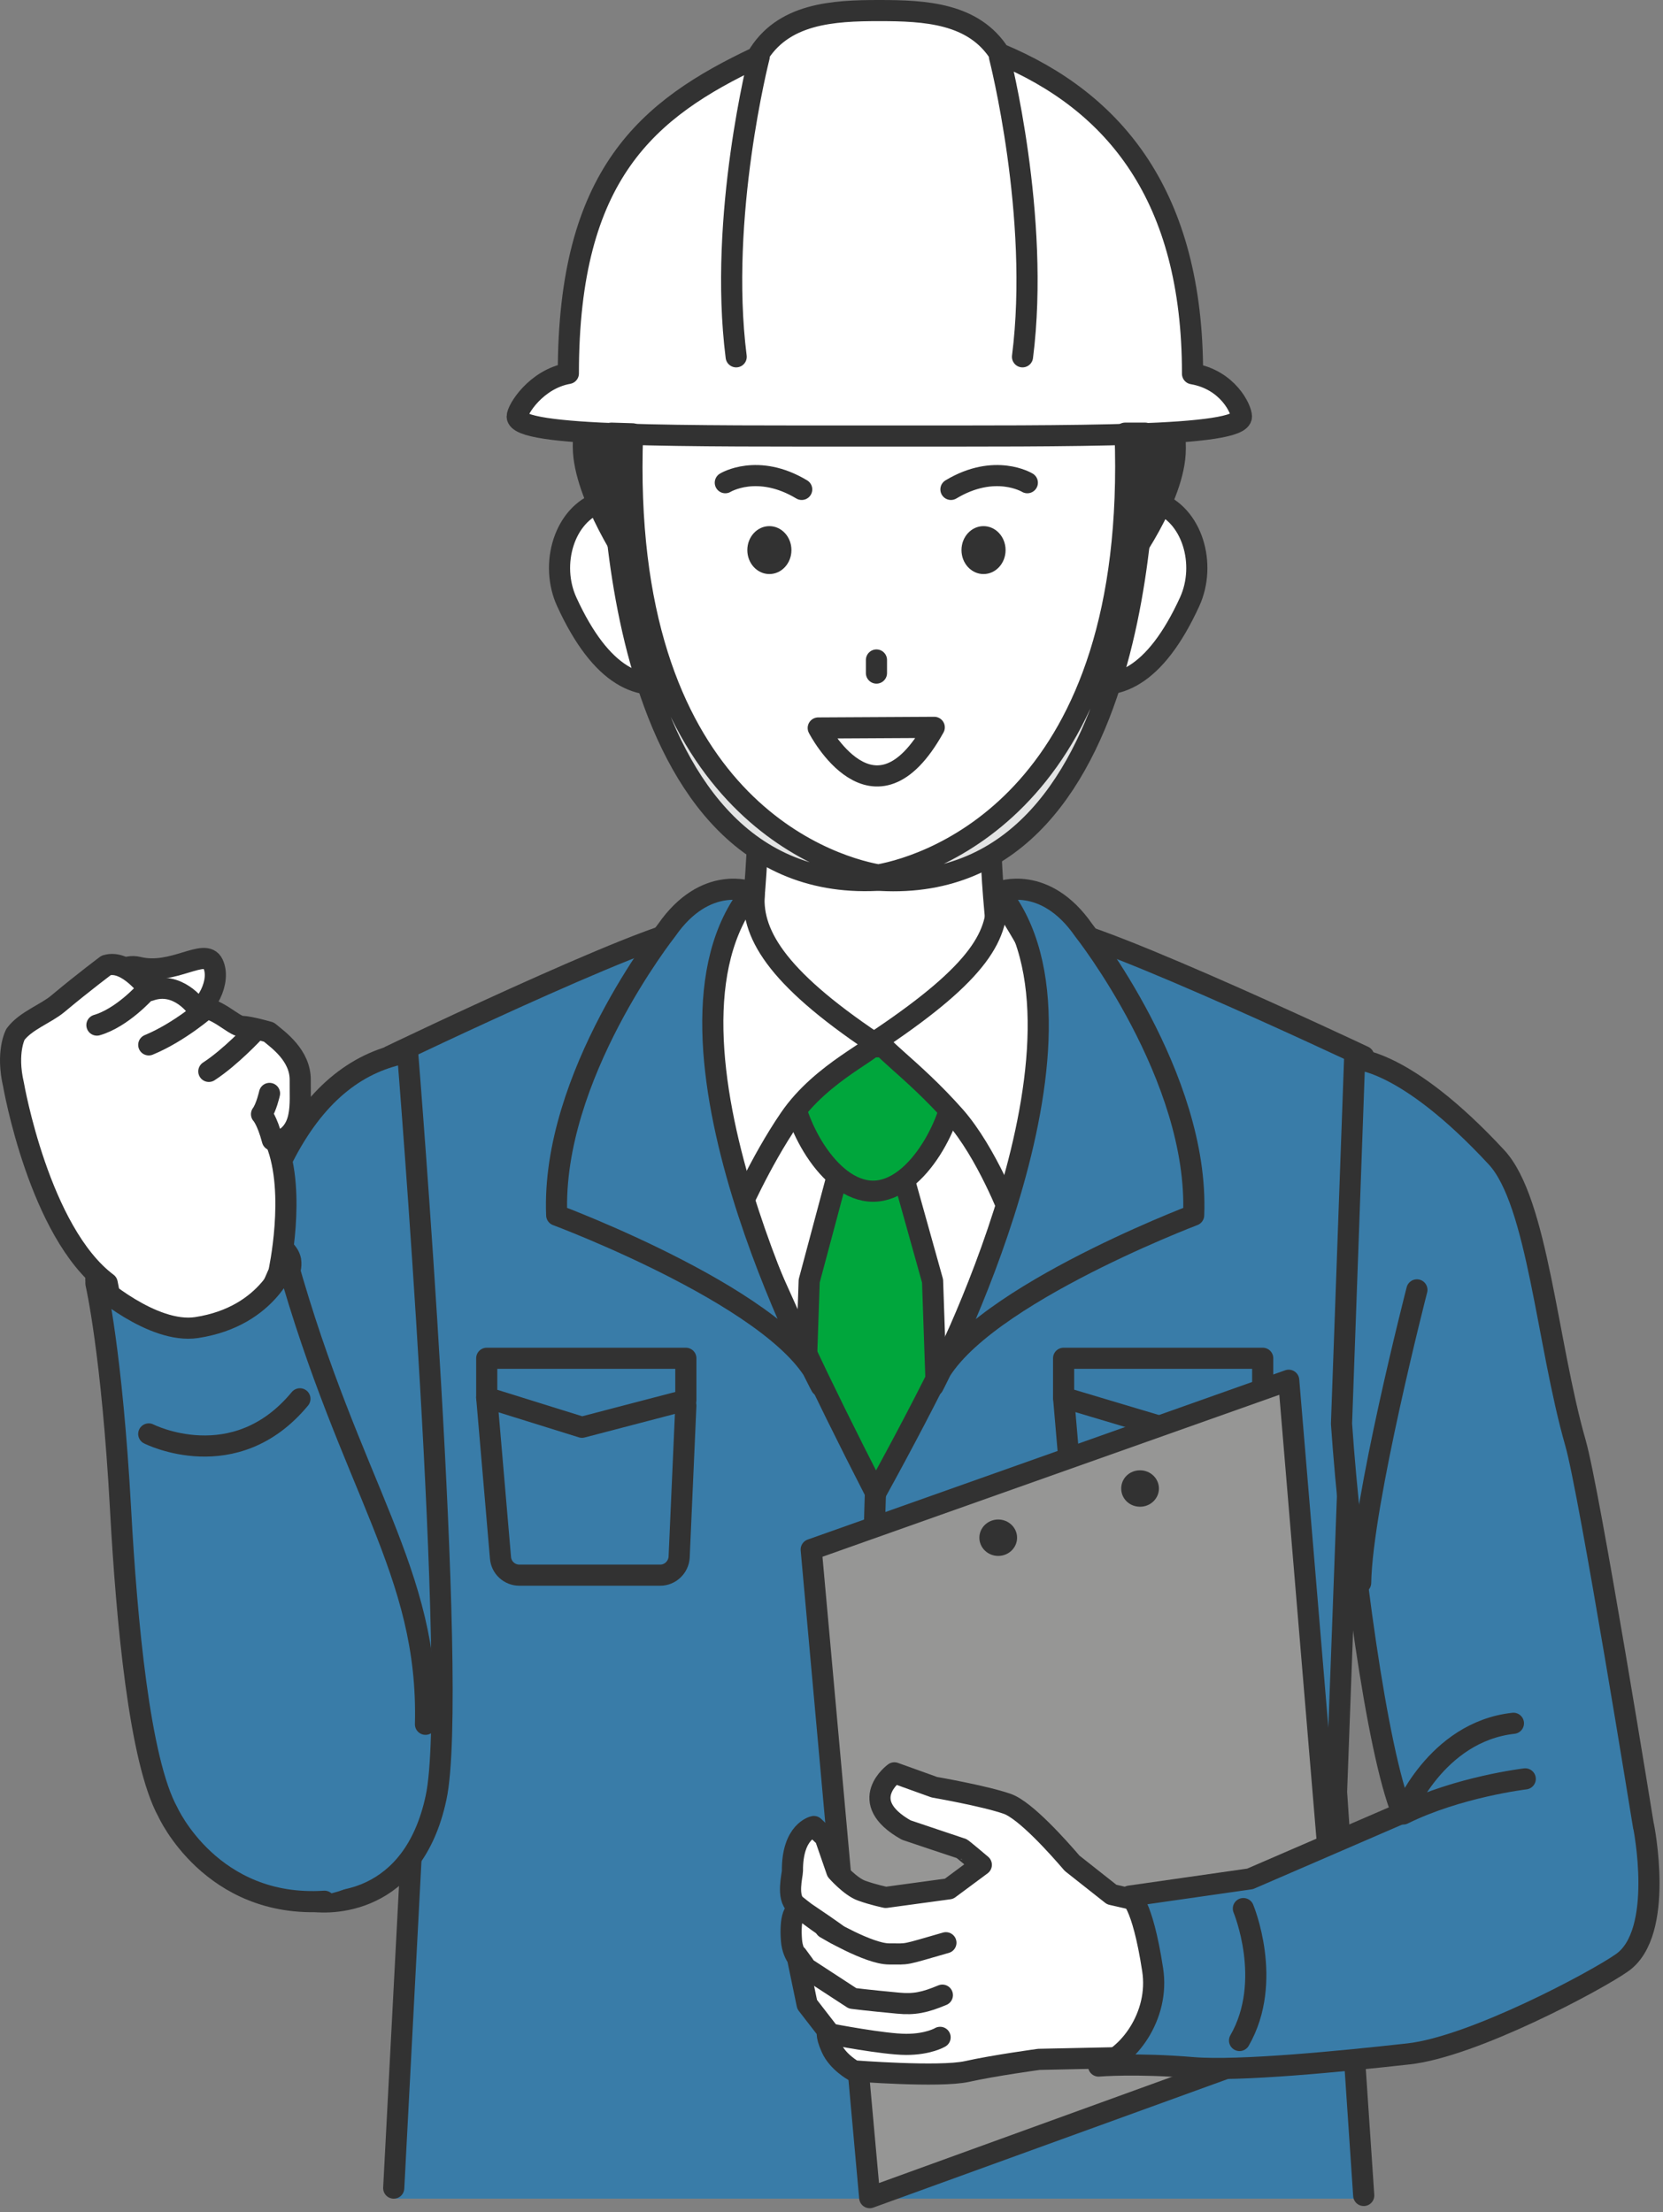
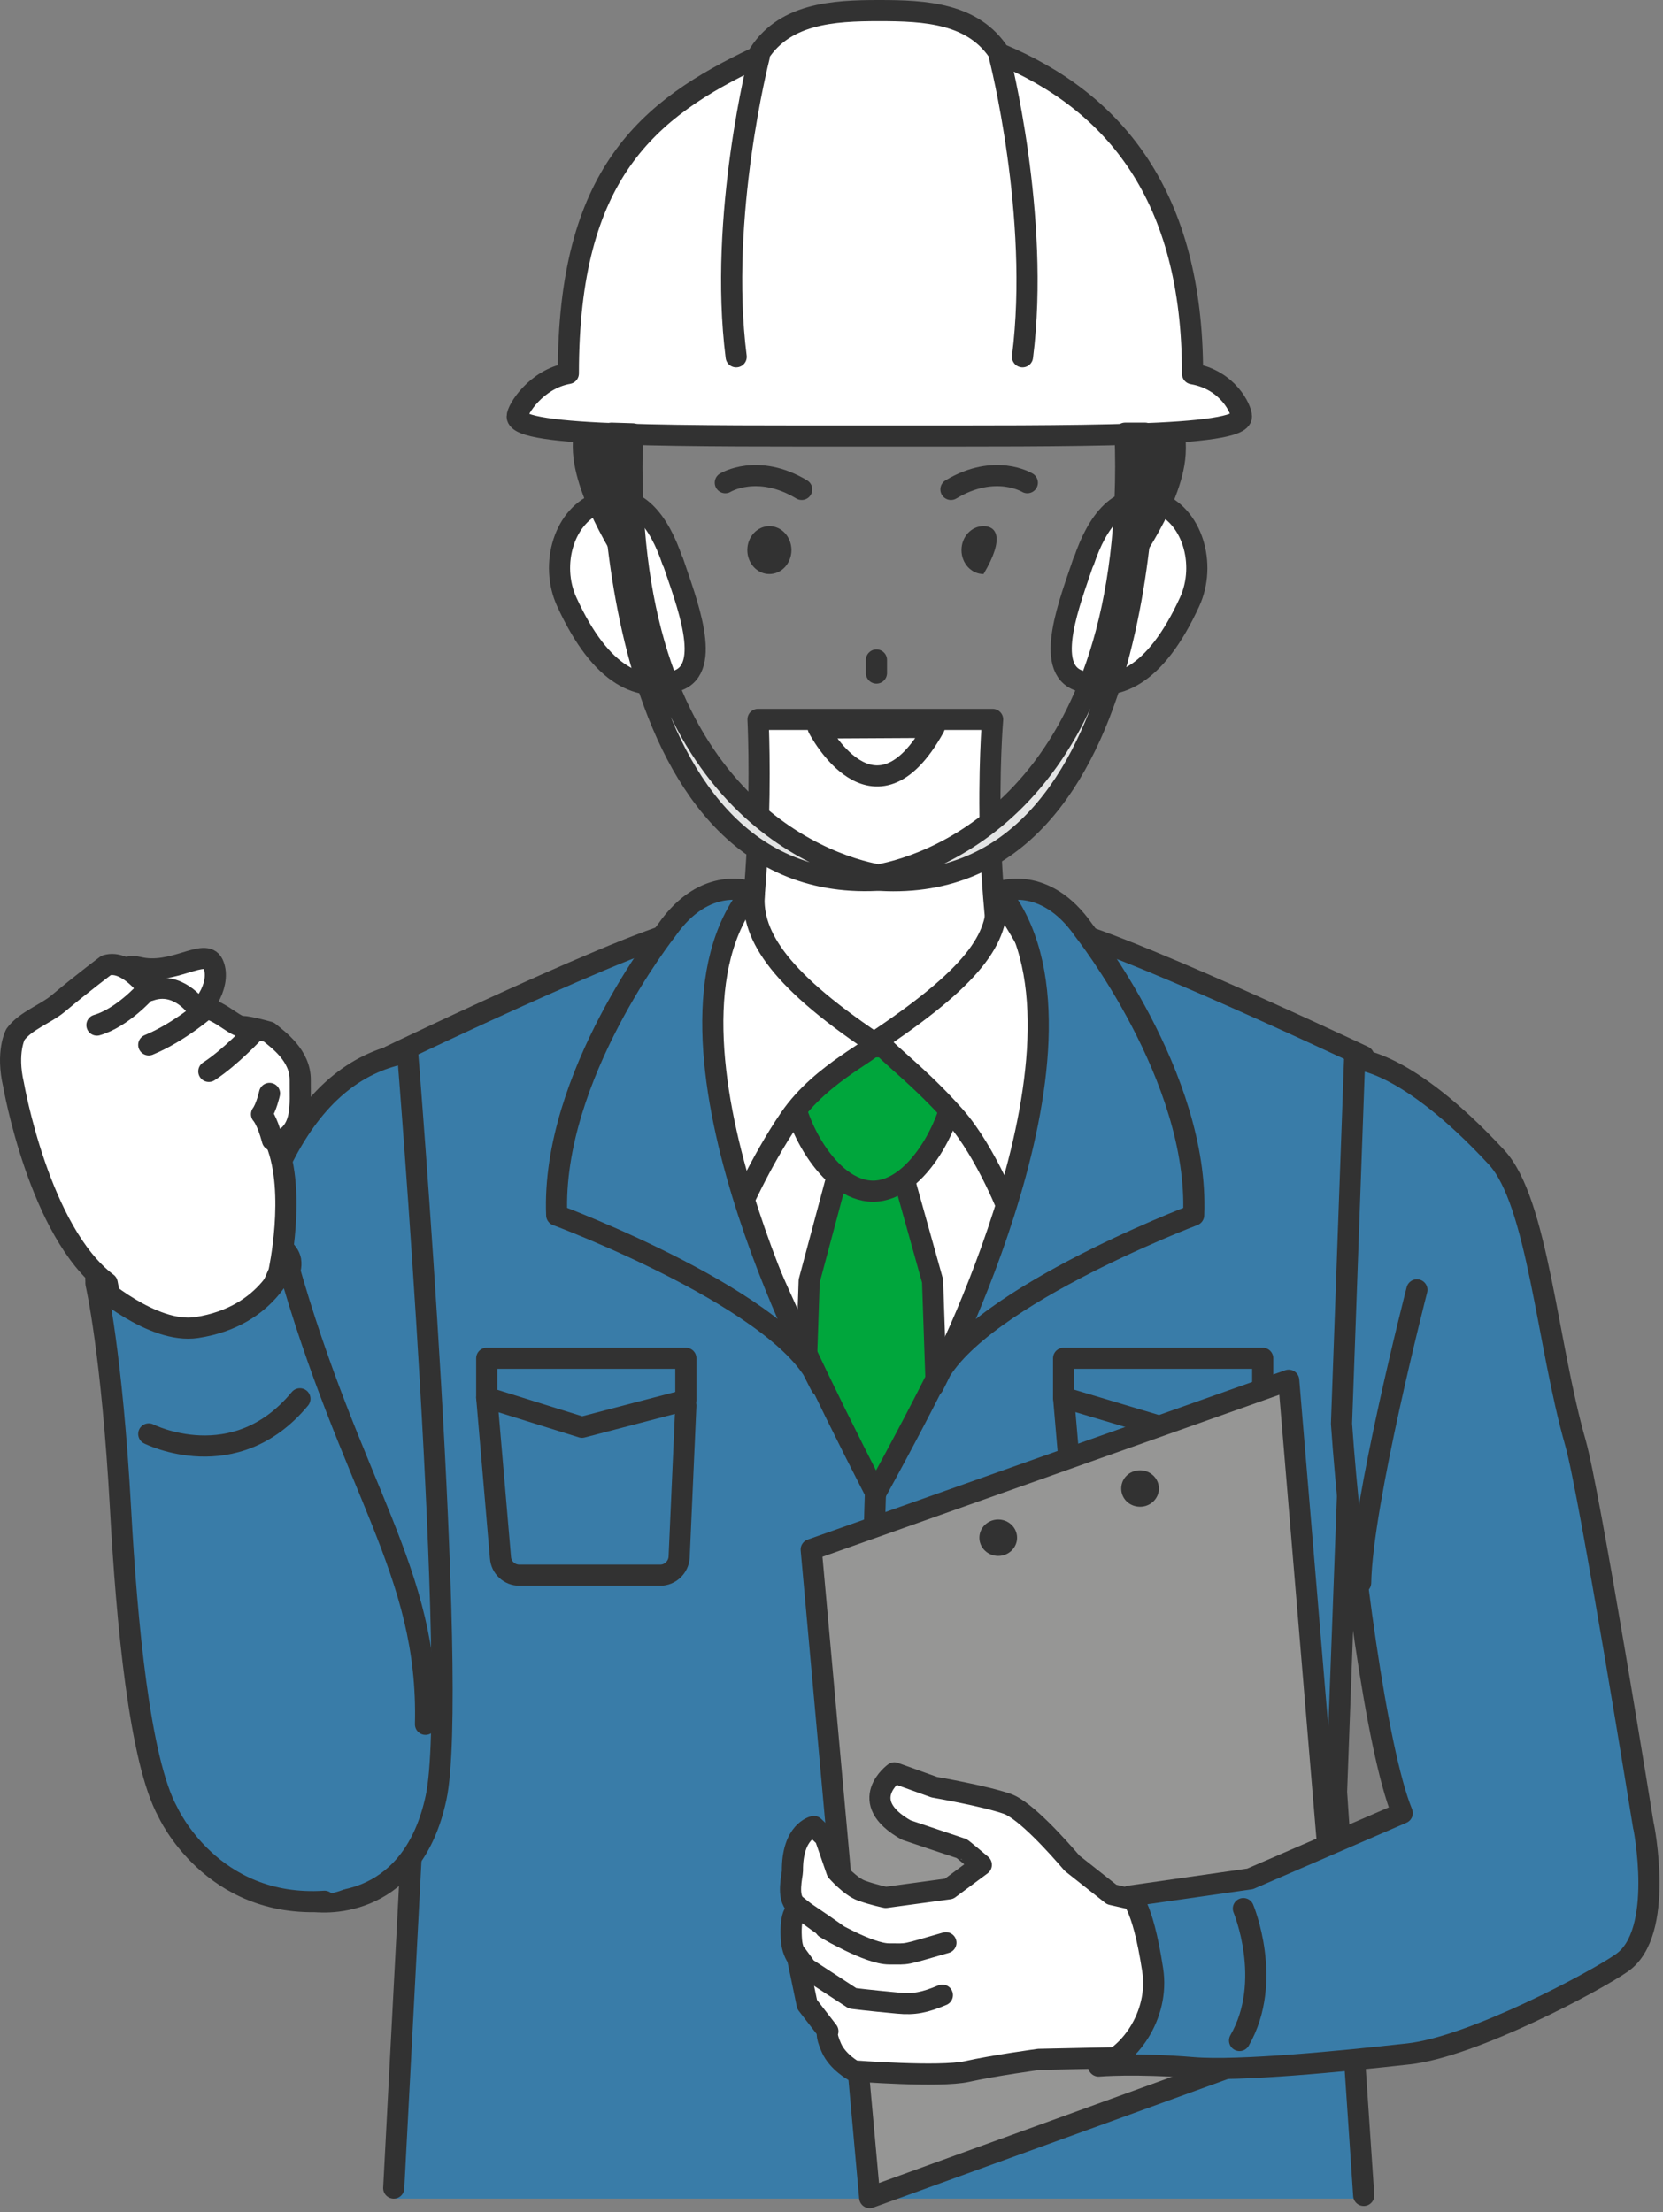
<svg xmlns="http://www.w3.org/2000/svg" width="118" height="157" viewBox="0 0 118 157" fill="none">
  <rect x="0" y="0" width="118" height="157" fill="#808080" stroke="none" />
  <path d="M61.793 126.005C47.143 103.132 49.501 65.341 49.501 65.341H74.084C74.084 65.341 76.442 103.132 61.793 126.005Z" fill="white" stroke="#323232" stroke-width="1.5" stroke-linecap="round" stroke-linejoin="round" />
  <path d="M51.088 76.743C54.58 66.225 53.786 51.058 53.786 51.058H70.432C70.432 51.058 69.207 65.499 72.949 76.743H51.088Z" fill="white" stroke="#323232" stroke-width="1.5" stroke-linecap="round" stroke-linejoin="round" />
  <path d="M59.368 83.61H64.13L66.171 90.91L68.053 145.68L61.681 154.635L55.535 145.68L57.417 90.91L59.368 83.61Z" fill="#00A63C" stroke="#323232" stroke-width="1.5" stroke-linecap="round" stroke-linejoin="round" />
  <path d="M56.193 76.945C56.17 74.474 59.572 74.316 61.885 74.293C64.221 74.27 67.69 74.338 67.713 76.809C67.736 79.28 65.173 84.54 61.953 84.54C58.733 84.54 56.193 79.416 56.17 76.945H56.193Z" fill="#00A63C" stroke="#323232" stroke-width="1.5" stroke-linecap="round" stroke-linejoin="round" />
  <path d="M28.048 156.04H96.716V155.972L94.811 127.34L96.738 75.132C96.738 75.132 74.446 64.613 74.356 66.177C73.947 73.114 78.301 76.741 62.11 106.121C45.804 74.293 49.909 73.159 49.478 66.222C49.387 64.658 27.662 75.109 27.662 75.109L29.386 127.34L27.662 154.136L28.025 156.04H28.048Z" fill="#397CA8" />
  <path d="M27.937 155.292L29.411 127.182L27.688 74.951C27.688 74.951 49.413 64.5 49.504 66.064C49.912 73.001 45.807 74.134 62.135 105.963C78.327 76.583 73.973 72.978 74.381 66.019C74.472 64.454 96.764 74.973 96.764 74.973L94.836 127.182L96.764 155.814" stroke="#323232" stroke-width="1.5" stroke-linecap="round" stroke-linejoin="round" />
  <path d="M62.111 106.124C62.111 106.124 61.295 130.743 61.907 155.634" stroke="#323232" stroke-width="1.5" stroke-linecap="round" stroke-linejoin="round" />
  <path d="M48.665 99.368L41.295 101.294L34.537 99.186V96.398H48.665V99.368Z" stroke="#323232" stroke-width="1.5" stroke-linecap="round" stroke-linejoin="round" />
  <path d="M48.665 99.753L48.189 110.521C48.144 111.224 47.554 111.79 46.851 111.79H36.85C36.147 111.79 35.558 111.246 35.512 110.544L34.537 99.186" stroke="#323232" stroke-width="1.5" stroke-linecap="round" stroke-linejoin="round" />
  <path d="M89.597 99.368L82.522 101.294L75.469 99.186V96.398H89.597V99.368Z" stroke="#323232" stroke-width="1.5" stroke-linecap="round" stroke-linejoin="round" />
  <path d="M89.597 99.753L89.121 110.521C89.075 111.224 88.486 111.79 87.783 111.79H77.782C77.079 111.79 76.489 111.246 76.444 110.544L75.469 99.186" stroke="#323232" stroke-width="1.5" stroke-linecap="round" stroke-linejoin="round" />
  <path d="M73.838 68.717C73.929 68.49 70.641 63.027 70.686 63.39C71.004 66.314 69.462 68.989 62.454 73.704C61.91 74.067 64.654 75.722 67.761 79.236C70.028 81.82 71.707 86.264 71.707 86.264C75.607 76.765 73.861 68.717 73.861 68.717H73.838Z" fill="white" stroke="#323232" stroke-width="1.5" stroke-linecap="round" stroke-linejoin="round" />
  <path d="M49.657 67.358C49.566 67.131 53.58 62.869 53.535 63.232C53.217 66.156 54.986 69.284 62.016 74C62.515 74.34 58.342 75.995 56.029 79.395C53.92 82.478 52.288 86.264 52.288 86.264C48.5 76.493 49.679 67.358 49.679 67.358H49.657Z" fill="white" stroke="#323232" stroke-width="1.5" stroke-linecap="round" stroke-linejoin="round" />
  <path d="M53.289 63.301C53.289 63.301 50.069 62.031 47.302 66.021C47.302 66.021 39.093 76.404 39.501 86.243C39.501 86.243 56.147 92.454 58.255 98.371C58.255 98.371 45.012 73.593 53.312 63.301H53.289Z" fill="#397CA8" stroke="#323232" stroke-width="1.5" stroke-linecap="round" stroke-linejoin="round" />
  <path d="M70.909 63.301C70.909 63.301 74.129 62.031 76.896 66.021C76.896 66.021 85.105 76.404 84.697 86.243C84.697 86.243 68.324 92.454 66.215 98.371C66.215 98.371 79.186 73.593 70.909 63.301Z" fill="#397CA8" stroke="#323232" stroke-width="1.5" stroke-linecap="round" stroke-linejoin="round" />
  <path d="M91.441 97.957L95.274 143.795L61.711 155.969L57.56 109.972L91.441 97.957Z" fill="#969695" stroke="#323232" stroke-width="1.5" stroke-linecap="round" stroke-linejoin="round" />
  <path d="M70.83 110.425C71.569 110.425 72.168 109.847 72.168 109.133C72.168 108.42 71.569 107.841 70.83 107.841C70.091 107.841 69.492 108.42 69.492 109.133C69.492 109.847 70.091 110.425 70.83 110.425Z" fill="#323232" />
  <path d="M82.233 105.641C82.233 106.344 81.643 106.933 80.895 106.933C80.146 106.933 79.557 106.366 79.557 105.641C79.557 104.915 80.146 104.349 80.895 104.349C81.643 104.349 82.233 104.938 82.233 105.641Z" fill="#323232" />
  <path d="M83.442 135.5L78.883 134.457L76.071 132.236C75.119 131.125 72.76 128.472 71.468 128.019C69.835 127.452 66.297 126.84 66.297 126.84L63.462 125.82C63.462 125.82 60.673 127.838 64.302 129.878C64.302 129.878 68.134 131.17 68.225 131.193C68.27 131.193 69.631 132.349 69.631 132.349L67.34 134.049L62.85 134.661C62.85 134.661 61.966 134.48 61.149 134.185C60.356 133.913 59.38 132.802 59.38 132.802L58.541 130.377L57.748 129.629C57.748 129.629 56.206 129.946 56.228 132.78C56.228 133.074 55.797 134.661 56.478 135.205C58.337 136.724 61.648 138.764 57.045 135.659C56.296 135.16 56.047 136.248 56.16 137.699C56.251 138.923 57.045 139.445 57.045 139.445L56.546 138.764L57.272 142.256L58.745 144.16C58.745 144.16 58.541 144.319 58.995 145.339C59.449 146.359 60.582 146.971 60.582 146.971C60.582 146.971 66.66 147.447 68.61 147.016C70.538 146.586 73.713 146.155 73.713 146.155L80.131 146.019C80.131 146.019 86.911 141.213 83.419 135.432L83.442 135.5Z" fill="white" stroke="#323232" stroke-width="1.5" stroke-linecap="round" stroke-linejoin="round" />
  <path d="M58.568 136.835C58.568 136.835 61.63 138.671 63.081 138.671C64.533 138.671 63.966 138.784 67.118 137.877" stroke="#323232" stroke-width="1.5" stroke-linecap="round" stroke-linejoin="round" />
  <path d="M56.707 139.353L60.494 141.824C60.494 141.824 61.515 141.96 63.714 142.164C64.871 142.277 65.619 142.119 66.867 141.597" stroke="#323232" stroke-width="1.5" stroke-linecap="round" stroke-linejoin="round" />
-   <path d="M58.973 144.365C58.973 144.365 62.715 145.091 64.302 145.091C65.889 145.091 66.706 144.592 66.706 144.592" stroke="#323232" stroke-width="1.5" stroke-linecap="round" stroke-linejoin="round" />
  <path d="M116.619 129.627C116.619 129.627 112.786 105.869 111.788 102.4C109.77 95.35 109.112 85.285 106.187 82.134C99.633 75.061 96.118 75.174 96.118 75.174L95.188 101.04C95.823 110.267 97.683 124.254 99.497 128.675L88.702 133.345L80.153 134.569C80.153 134.569 81.037 134.909 81.786 139.783C82.307 143.093 79.994 146.085 77.953 146.629C77.953 146.629 80.584 146.403 84.643 146.743C87.931 147.015 95.234 146.289 99.928 145.768C104.509 145.269 113.24 140.599 115.077 139.307C118.161 137.176 116.619 129.582 116.619 129.582V129.627Z" fill="#397CA8" stroke="#323232" stroke-width="1.5" stroke-linecap="round" stroke-linejoin="round" />
  <path d="M100.538 91.543C100.538 91.543 96.638 106.686 96.547 112.331" stroke="#323232" stroke-width="1.5" stroke-linecap="round" stroke-linejoin="round" />
  <path d="M88.225 135.453C88.225 135.453 90.38 140.599 87.953 144.816" stroke="#323232" stroke-width="1.5" stroke-linecap="round" stroke-linejoin="round" />
-   <path d="M108.225 126.248C108.225 126.248 103.463 126.814 99.562 128.741C99.562 128.741 101.853 122.915 107.386 122.303" stroke="#323232" stroke-width="1.5" stroke-linecap="round" stroke-linejoin="round" />
  <path d="M28.945 74.699C22.051 75.878 17.243 83.472 15.588 101.155C13.751 120.832 11.8 132.598 21.779 134.865C23.389 135.227 29.308 135.227 30.94 127.588C32.596 119.948 28.922 74.699 28.922 74.699H28.945Z" fill="#397CA8" stroke="#323232" stroke-width="1.5" stroke-linecap="round" stroke-linejoin="round" />
  <path d="M20.623 89.481C20.873 90.864 18.378 94.536 14.546 95.239C10.713 95.942 7.062 92.337 6.813 90.954C6.563 89.572 9.761 88.415 13.57 87.69C17.403 86.987 20.374 88.075 20.623 89.458V89.481Z" fill="#397CA8" stroke="#323232" stroke-width="1.5" stroke-linecap="round" stroke-linejoin="round" />
  <path d="M13.07 72.41C11.37 73.227 7.65 73.567 7.083 72.388C6.516 71.209 7.968 68.194 9.805 68.647C12.277 69.259 14.544 67.219 15.111 68.398C15.678 69.577 14.771 71.617 13.07 72.433V72.41Z" fill="white" stroke="#323232" stroke-width="1.5" stroke-linecap="round" stroke-linejoin="round" />
  <path d="M21.282 76.672C21.304 74.903 19.717 73.793 19.059 73.249C19.059 73.249 17.744 72.863 17.131 72.841C16.519 72.818 15.294 71.367 13.934 71.503C13.934 71.503 12.596 69.576 10.6 70.302C10.6 70.302 9.013 68.057 7.516 68.511C7.516 68.511 5.906 69.712 4.092 71.231C3.23 71.956 1.801 72.433 1.076 73.407C1.076 73.407 0.395 74.654 0.94 76.989C0.94 76.989 2.754 87.44 7.584 91.067L8.627 94.83C8.627 94.83 9.285 95.238 13.707 94.558C18.129 93.878 19.104 91.543 19.104 91.543L19.422 90.319C19.422 90.319 20.987 84.697 19.558 81.115C21.554 80.412 21.236 78.395 21.259 76.694L21.282 76.672Z" fill="white" />
  <path d="M19.124 77.601C19.124 77.601 18.897 78.621 18.557 79.075C18.557 79.075 18.942 79.46 19.328 80.911" stroke="#323232" stroke-width="1.5" stroke-linecap="round" stroke-linejoin="round" />
  <path d="M19.149 91.747L19.784 90.296C19.784 90.296 21.031 84.674 19.602 81.092C21.598 80.39 21.28 78.372 21.303 76.672C21.326 74.903 19.738 73.793 19.081 73.249C19.081 73.249 17.765 72.863 17.153 72.841C16.541 72.818 15.316 71.367 13.955 71.503C13.955 71.503 12.617 69.576 10.622 70.302C10.622 70.302 9.034 68.057 7.538 68.511C7.538 68.511 5.927 69.712 4.113 71.231C3.251 71.956 1.823 72.433 1.097 73.407C1.097 73.407 0.417 74.654 0.961 76.989C0.961 76.989 2.775 87.44 7.606 91.067L8.127 93.719" stroke="#323232" stroke-width="1.5" stroke-linecap="round" stroke-linejoin="round" />
  <path d="M18.039 73.225C18.039 73.225 16.36 75.039 14.818 76.037" stroke="#323232" stroke-width="1.5" stroke-linecap="round" stroke-linejoin="round" />
  <path d="M14.727 71.504C14.727 71.504 12.754 73.249 10.555 74.156" stroke="#323232" stroke-width="1.5" stroke-linecap="round" stroke-linejoin="round" />
  <path d="M10.301 70.394C10.301 70.394 8.668 72.23 6.877 72.752" stroke="#323232" stroke-width="1.5" stroke-linecap="round" stroke-linejoin="round" />
  <path d="M30.1 123.915C30.372 112.988 24.793 104.034 20.507 90.092C20.507 90.092 19.918 93.696 14.679 94.082C8.919 94.512 7.082 91.361 7.082 91.361C7.082 91.361 7.649 96.575 8.352 104.26C9.032 111.515 9.531 123.507 11.708 127.565C11.708 127.565 14.43 137.063 23.954 134.252C27.288 133.278 30.009 128.404 30.123 123.915H30.1Z" fill="#397CA8" />
  <path d="M10.555 101.767C10.555 101.767 16.655 104.873 21.281 99.274" stroke="#323232" stroke-width="1.5" stroke-linecap="round" stroke-linejoin="round" />
  <path d="M30.191 122.374C30.463 111.447 24.93 105.78 20.349 89.457C20.349 89.457 19.147 93.425 13.954 94.218C10.802 94.694 6.811 91.112 6.811 91.112C6.811 91.112 7.944 95.964 8.557 107.162C8.988 115.006 9.895 124.958 11.913 128.608C11.913 128.608 14.997 135.454 23.025 134.933" stroke="#323232" stroke-width="1.5" stroke-linecap="round" stroke-linejoin="round" />
  <path d="M47.744 39.834C48.674 42.622 50.624 47.451 48.039 48.312C45.476 49.173 42.687 48.108 40.215 42.713C38.99 40.038 40.033 36.501 42.596 35.64C45.159 34.778 46.791 37.045 47.721 39.834H47.744Z" fill="white" stroke="#323232" stroke-width="1.5" stroke-linecap="round" stroke-linejoin="round" />
  <path d="M76.882 39.834C75.952 42.622 74.002 47.451 76.587 48.312C79.15 49.173 81.939 48.108 84.411 42.713C85.636 40.038 84.592 36.501 82.03 35.64C79.467 34.778 77.835 37.045 76.905 39.834H76.882Z" fill="white" stroke="#323232" stroke-width="1.5" stroke-linecap="round" stroke-linejoin="round" />
-   <path d="M79.495 30.788C79.245 46.09 75.957 62.503 62.192 62.503C47.542 62.503 44.889 43.982 44.889 30.788C44.889 17.594 53.098 8.3 62.668 8.3C72.238 8.3 79.722 17.594 79.517 30.788H79.495Z" fill="white" />
-   <path d="M61.669 62.232C46.974 61.212 45.568 42.577 45.568 42.577" stroke="#323232" stroke-width="1.5" stroke-linecap="round" stroke-linejoin="round" />
  <path d="M79.108 42.373C79.108 42.373 77.951 61.212 63.256 62.232" stroke="#323232" stroke-width="1.5" stroke-linecap="round" stroke-linejoin="round" />
-   <path d="M69.787 40.741C70.652 40.741 71.352 39.98 71.352 39.041C71.352 38.102 70.652 37.34 69.787 37.34C68.923 37.34 68.223 38.102 68.223 39.041C68.223 39.98 68.923 40.741 69.787 40.741Z" fill="#323232" />
+   <path d="M69.787 40.741C71.352 38.102 70.652 37.34 69.787 37.34C68.923 37.34 68.223 38.102 68.223 39.041C68.223 39.98 68.923 40.741 69.787 40.741Z" fill="#323232" />
  <path d="M54.592 40.741C55.456 40.741 56.157 39.98 56.157 39.041C56.157 38.102 55.456 37.34 54.592 37.34C53.728 37.34 53.027 38.102 53.027 39.041C53.027 39.98 53.728 40.741 54.592 40.741Z" fill="#323232" />
  <path d="M62.19 46.84V47.769" stroke="#323232" stroke-width="1.5" stroke-linecap="round" stroke-linejoin="round" />
  <path d="M51.465 34.258C51.465 34.258 53.755 32.852 56.885 34.734" stroke="#323232" stroke-width="1.5" stroke-linecap="round" stroke-linejoin="round" />
  <path d="M72.895 34.258C72.895 34.258 70.604 32.852 67.475 34.734" stroke="#323232" stroke-width="1.5" stroke-linecap="round" stroke-linejoin="round" />
  <path d="M66.291 51.621C62.005 59.352 58.059 51.666 58.059 51.666L66.291 51.621Z" fill="white" stroke="#323232" stroke-width="1.5" stroke-linecap="round" stroke-linejoin="round" />
  <path d="M80.378 31.287C80.378 33.146 79.471 40.627 79.471 40.627C79.471 40.627 82.918 36.138 83.349 32.556C83.575 30.697 82.918 27.909 82.011 27.909C81.103 27.909 80.378 29.428 80.378 31.287Z" fill="#323232" stroke="#323232" stroke-width="1.5" stroke-linecap="round" stroke-linejoin="round" />
  <path d="M44.407 31.151C44.407 33.01 45.223 40.74 45.223 40.74C45.223 40.74 41.867 35.979 41.436 32.42C41.209 30.561 41.867 27.773 42.774 27.773C43.681 27.773 44.407 29.292 44.407 31.151Z" fill="#323232" stroke="#323232" stroke-width="1.5" stroke-linecap="round" stroke-linejoin="round" />
  <path d="M84.617 26.503C84.617 13.966 79.152 7.234 70.92 3.81C69.083 0.931 65.659 0.75 62.393 0.75C59.127 0.75 55.522 0.931 53.708 4.06C45.929 7.732 40.328 12.357 40.328 26.503C38.037 26.911 36.699 29.065 36.699 29.563C36.699 31.037 48.197 30.946 62.393 30.946C76.589 30.946 88.087 31.037 88.087 29.563C88.087 29.042 87.134 26.956 84.617 26.526V26.503Z" fill="white" stroke="#323232" stroke-width="1.5" stroke-linecap="round" stroke-linejoin="round" />
  <path d="M53.868 4.036C53.868 4.036 50.966 15.348 52.236 25.323" stroke="#323232" stroke-width="1.5" stroke-linecap="round" stroke-linejoin="round" />
  <path d="M70.92 4.036C70.92 4.036 73.823 15.348 72.553 25.323" stroke="#323232" stroke-width="1.5" stroke-linecap="round" stroke-linejoin="round" />
  <path d="M81.238 30.742H79.832C80.784 56.586 66.225 61.392 62.324 62.095C58.424 61.392 43.933 56.631 44.885 30.788L43.389 30.742C43.389 30.742 42.64 63.387 62.188 62.48H62.324H62.461C82.122 63.568 81.26 30.742 81.26 30.742H81.238Z" fill="#E3E4E4" stroke="#323232" stroke-width="1.5" stroke-linecap="round" stroke-linejoin="round" />
</svg>